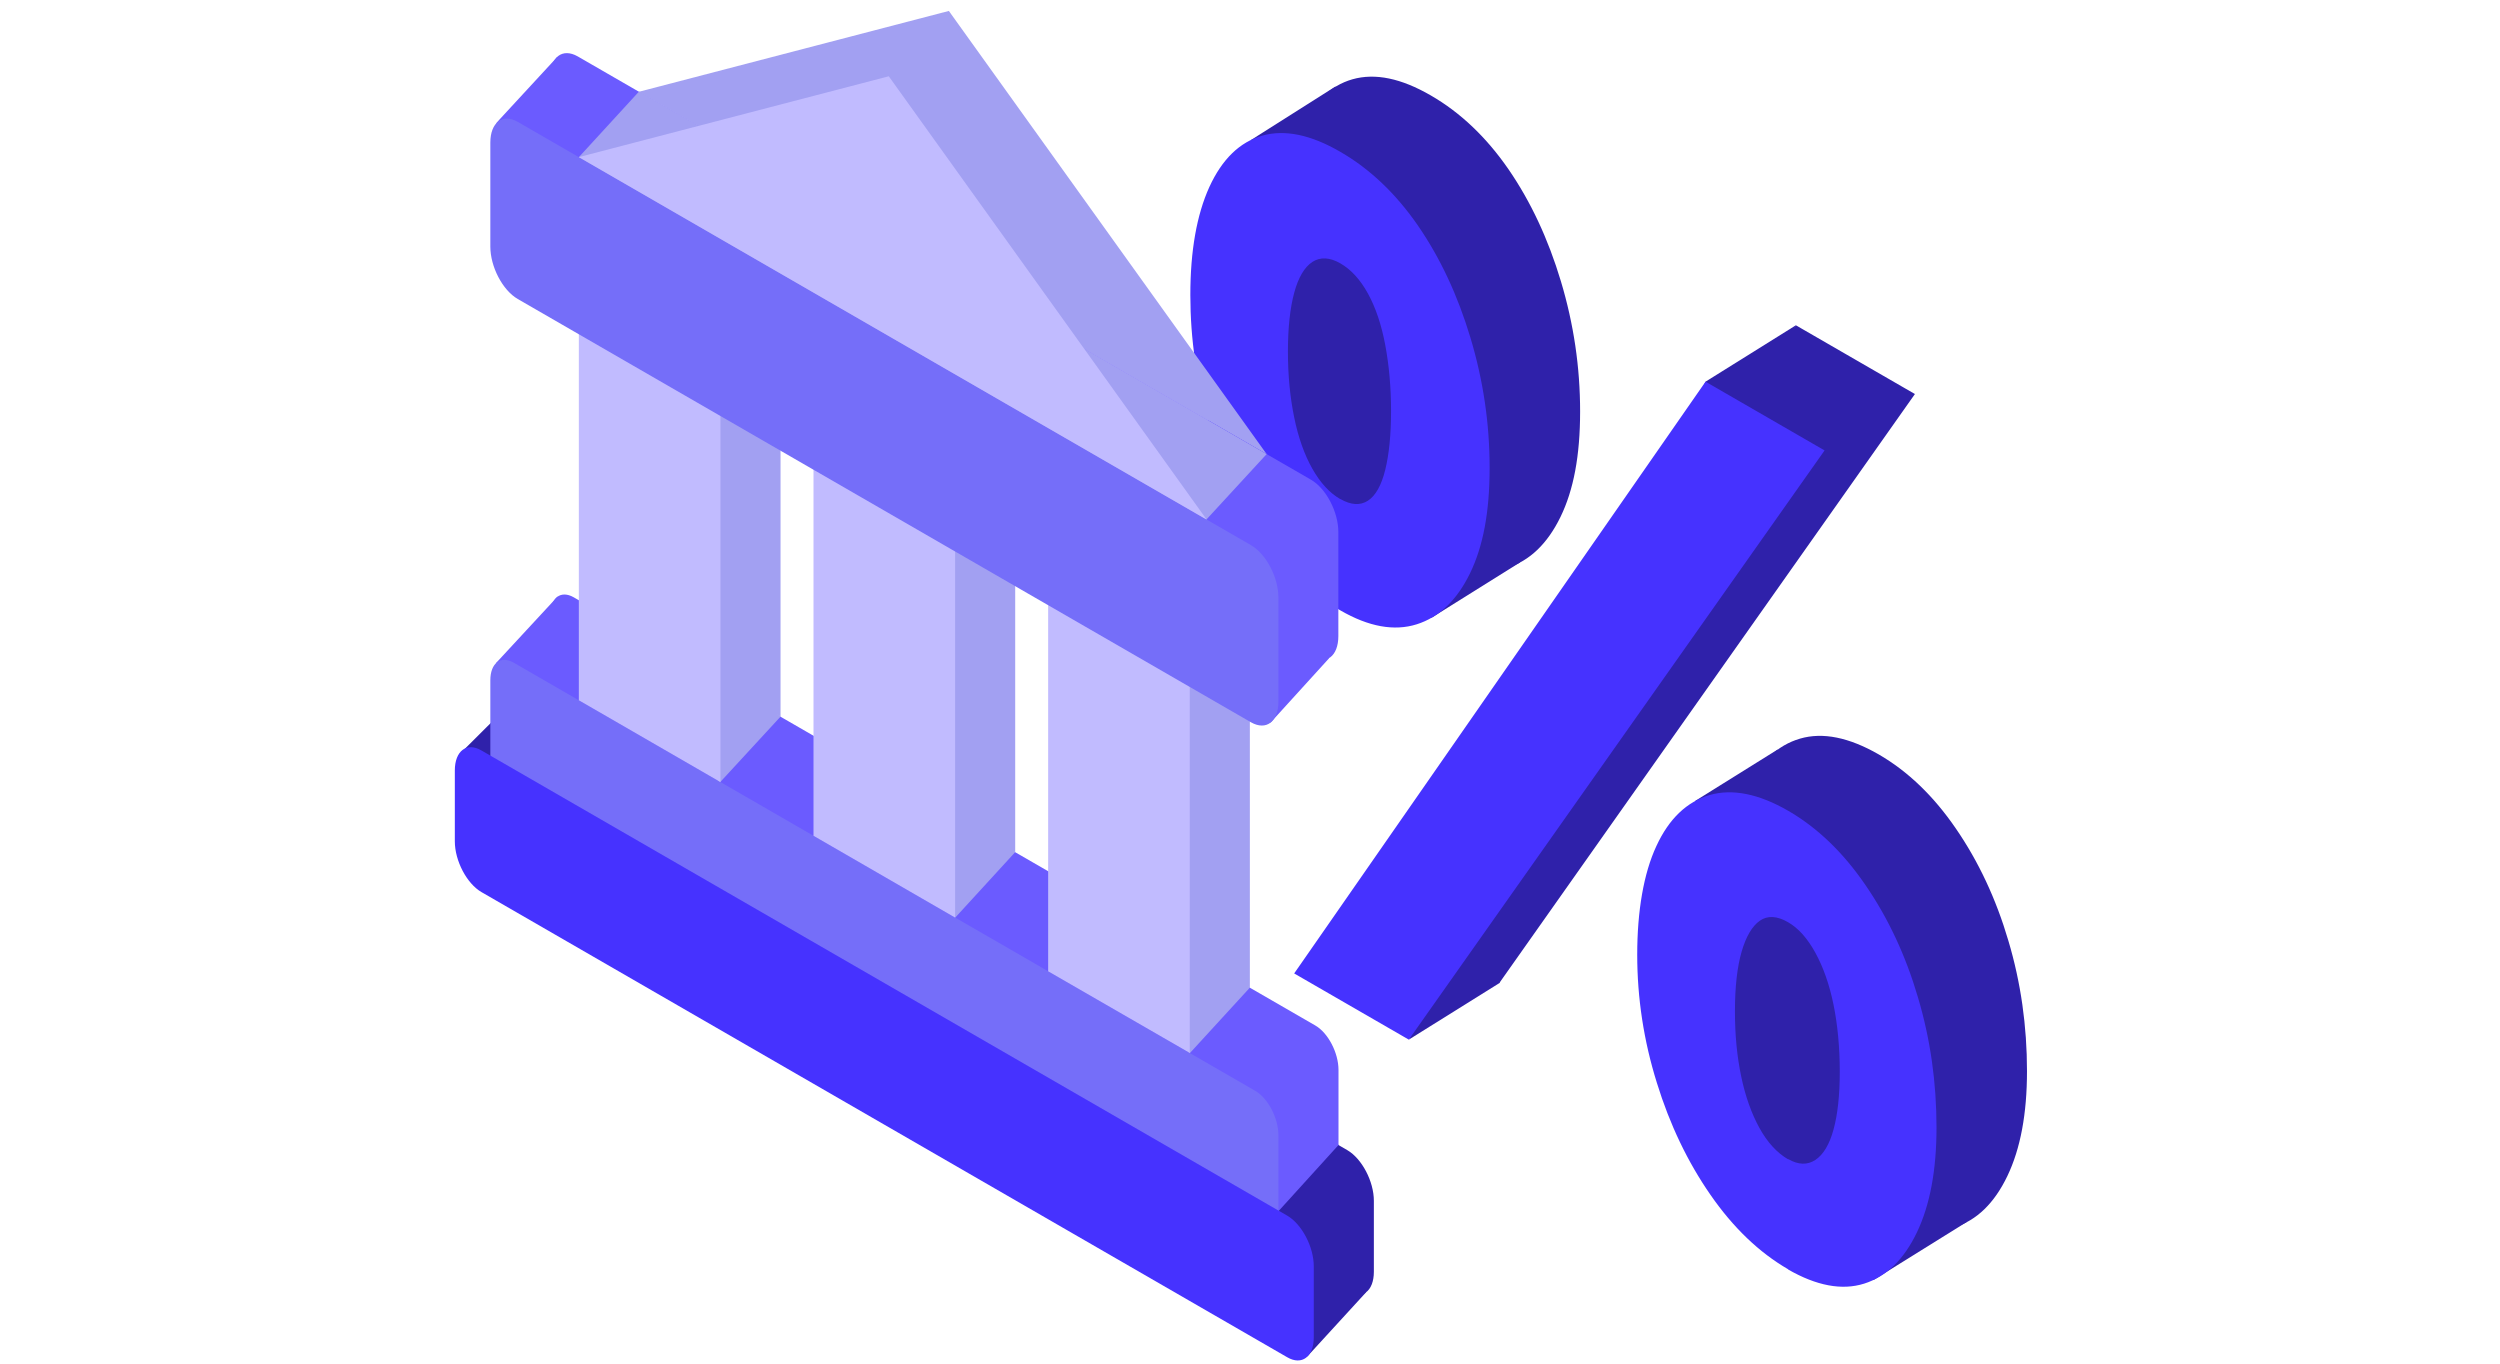
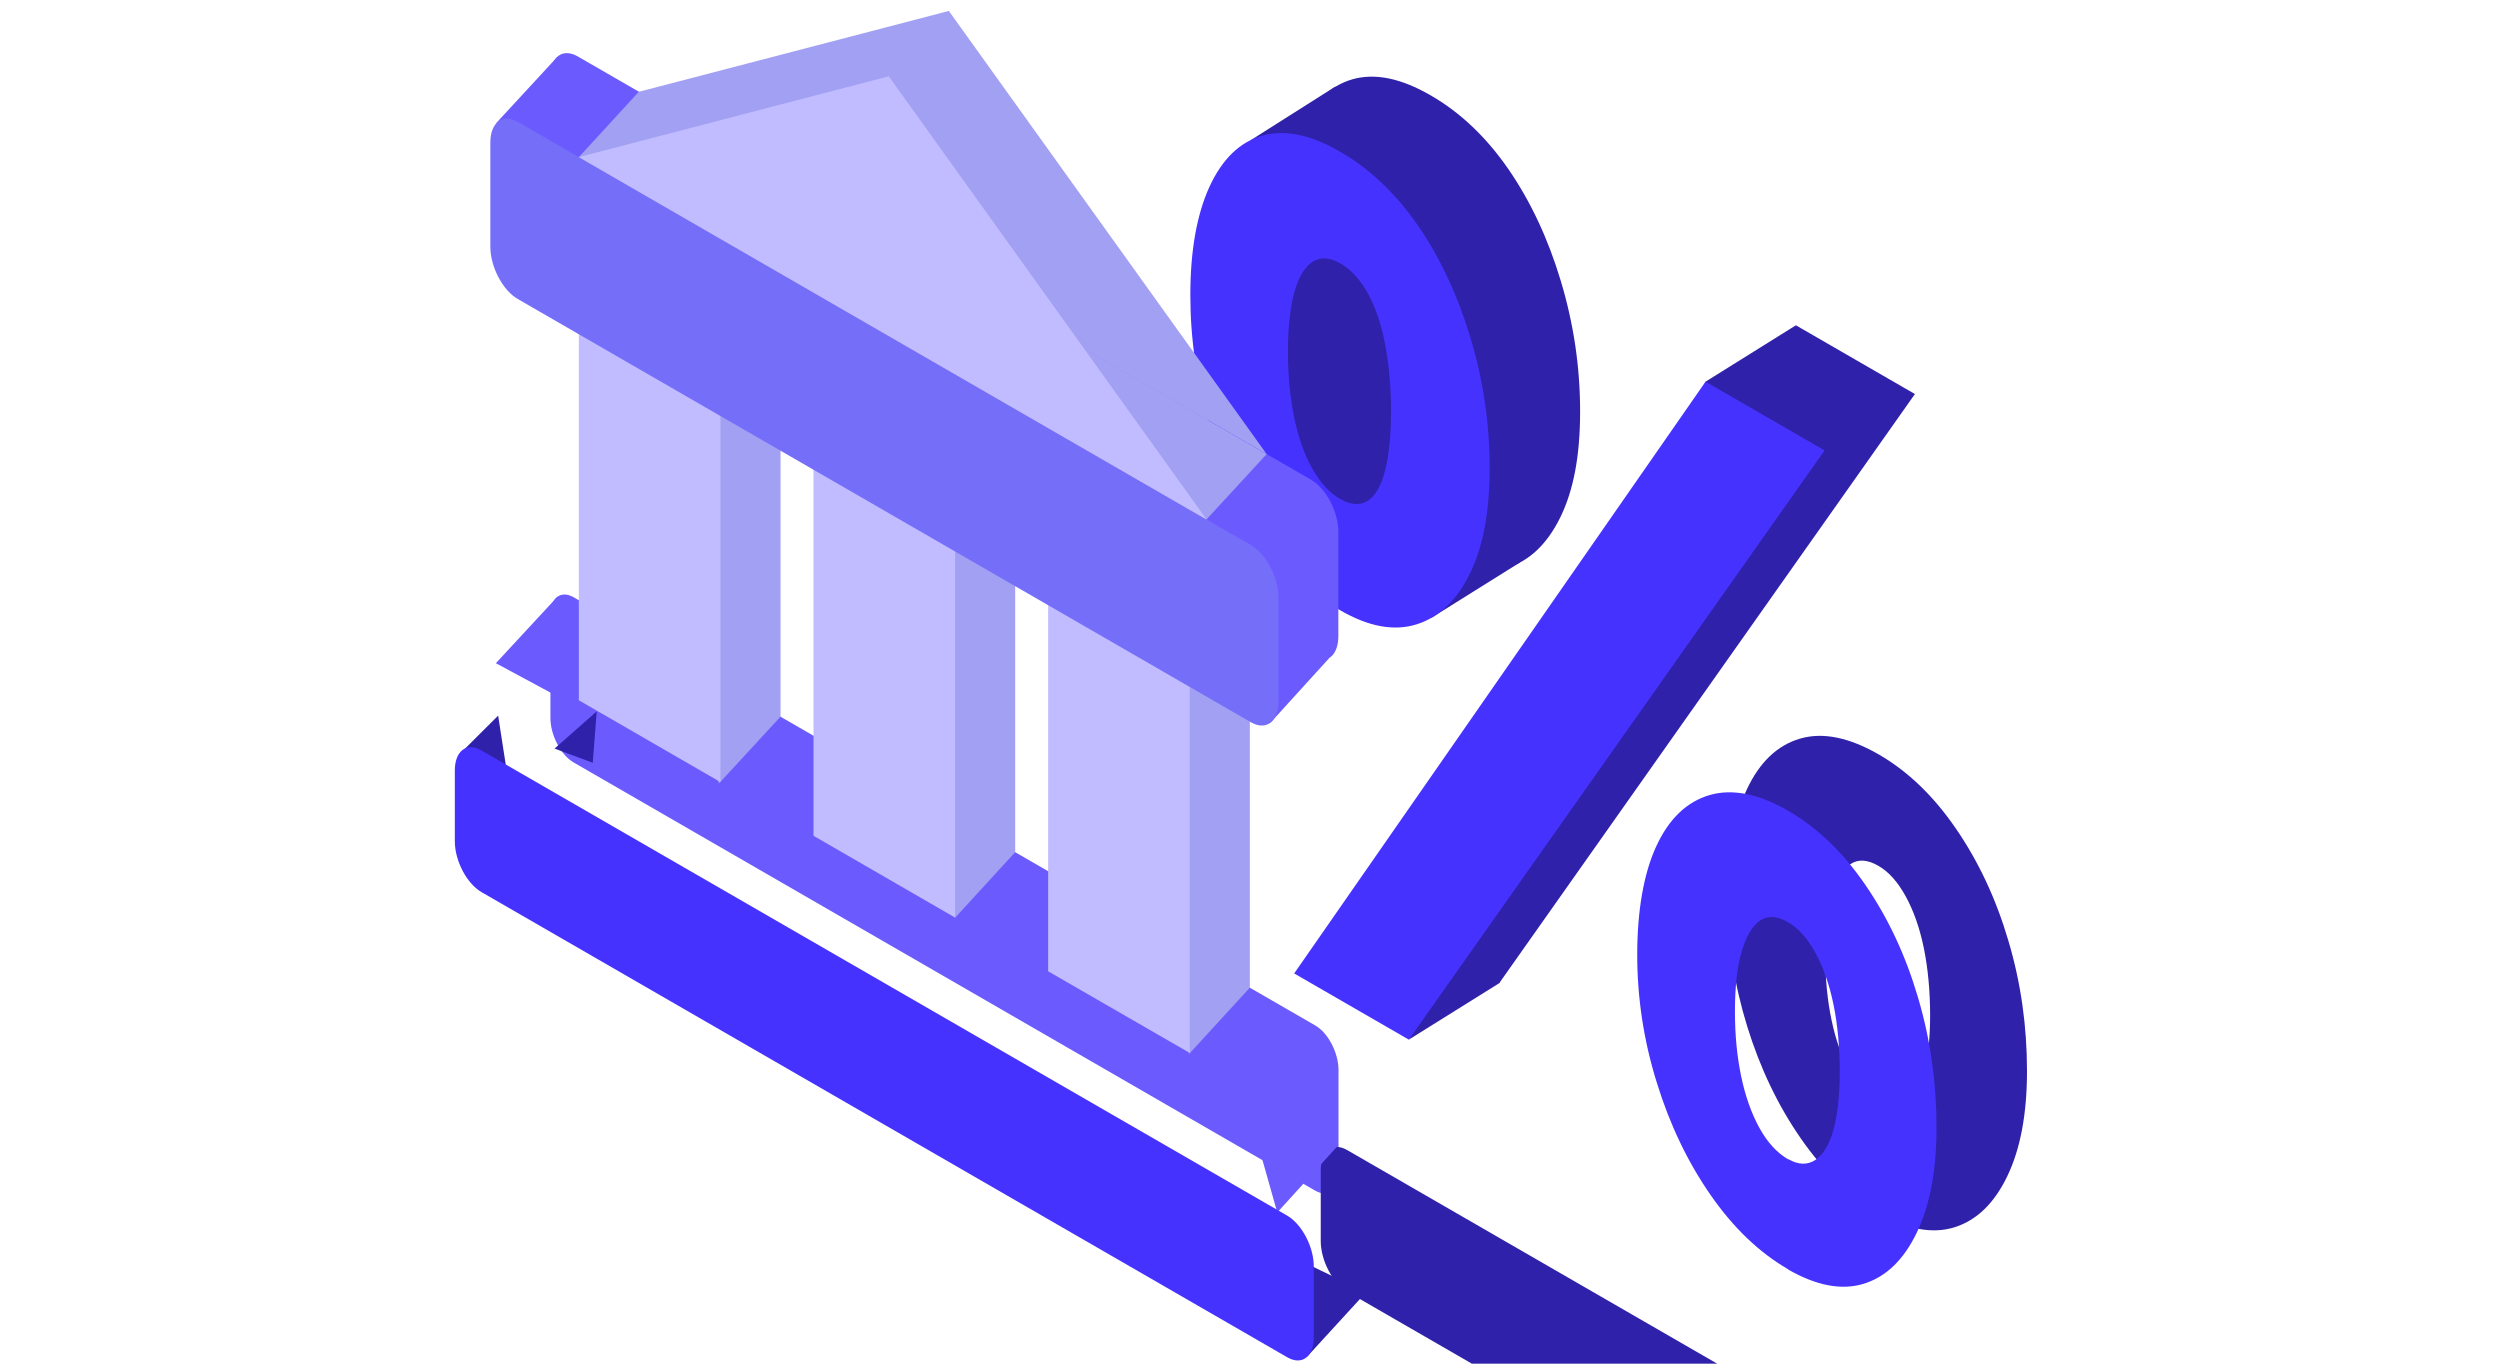
<svg xmlns="http://www.w3.org/2000/svg" id="Layer_1" data-name="Layer 1" viewBox="0 0 176 96">
  <defs>
    <style>
      .cls-1 {
        fill: #2f21aa;
      }

      .cls-2 {
        fill: #a2a0f2;
      }

      .cls-3 {
        fill: #c1bbff;
      }

      .cls-4 {
        fill: #6b5bff;
      }

      .cls-5 {
        fill: none;
      }

      .cls-6 {
        fill: #756ef9;
      }

      .cls-7 {
        fill: #4632ff;
      }
    </style>
  </defs>
  <rect class="cls-5" width="176" height="96" />
  <g>
    <path class="cls-1" d="M100.72,39c-2.04-1.18-3.87-2.93-5.47-5.25-1.61-2.32-2.86-4.94-3.75-7.88-.9-2.94-1.34-5.96-1.34-9.07s.45-5.65,1.34-7.61c.9-1.96,2.14-3.16,3.72-3.61,1.59-.45,3.42-.07,5.51,1.14,2.08,1.2,3.91,2.94,5.47,5.2,1.56,2.27,2.79,4.89,3.69,7.89s1.35,6.04,1.35,9.16-.46,5.53-1.38,7.42-2.17,3.09-3.75,3.59c-1.58,.5-3.38,.18-5.38-.98Zm0-7.84c.75,.43,1.4,.47,1.94,.12,.54-.35,.95-1.08,1.22-2.17,.27-1.09,.41-2.48,.41-4.14s-.14-3.22-.41-4.66c-.27-1.44-.68-2.64-1.22-3.62-.54-.98-1.19-1.69-1.94-2.12-.75-.43-1.41-.46-1.97-.1-.56,.37-.99,1.1-1.28,2.18-.29,1.08-.44,2.46-.44,4.13s.15,3.21,.44,4.63c.29,1.42,.72,2.63,1.28,3.62,.56,.99,1.22,1.71,1.97,2.14Zm-3.25,33.4l28.96-41.66,8.38,4.84-29.27,41.48-8.07-4.66Zm34.78,20.83c-2.04-1.18-3.87-2.93-5.47-5.24-1.61-2.32-2.87-4.95-3.78-7.9s-1.38-5.95-1.38-9.01,.45-5.72,1.35-7.65c.9-1.93,2.15-3.12,3.75-3.59s3.45-.09,5.54,1.11c2.04,1.18,3.86,2.92,5.44,5.23,1.58,2.3,2.82,4.93,3.69,7.89,.88,2.95,1.31,6.01,1.31,9.18,0,3-.46,5.46-1.38,7.38-.92,1.92-2.16,3.12-3.72,3.61-1.56,.49-3.35,.15-5.35-1Zm0-7.76c.71,.41,1.35,.43,1.91,.06,.56-.37,.99-1.08,1.28-2.14,.29-1.05,.44-2.42,.44-4.08s-.15-3.3-.44-4.71c-.29-1.42-.72-2.64-1.28-3.66-.56-1.02-1.2-1.73-1.91-2.14-.79-.46-1.46-.49-2-.11-.54,.38-.97,1.11-1.28,2.18-.31,1.07-.47,2.47-.47,4.19s.15,3.2,.44,4.59c.29,1.39,.72,2.6,1.28,3.62,.56,1.02,1.24,1.76,2.03,2.22Z" />
    <polygon class="cls-1" points="88.08 9.85 94 6.1 100.93 9.56 105.9 18.44 107 39.6 100.78 43.49 89.4 31.51 88.86 15.58 88.08 9.85" />
    <polygon class="cls-1" points="120.07 26.87 126.43 22.9 105.54 69.22 99.18 73.19 120.07 26.87" />
-     <polygon class="cls-1" points="119.35 56.38 125.14 52.77 137.47 63.3 138.44 86.04 131.9 90.11 122.41 82.13 117.69 62.08 119.35 56.38" />
    <path class="cls-7" d="M94.36,42.97c-2.04-1.18-3.87-2.93-5.47-5.25-1.61-2.32-2.86-4.94-3.75-7.88-.9-2.94-1.34-5.96-1.34-9.07s.45-5.65,1.34-7.61c.9-1.96,2.14-3.16,3.72-3.61,1.58-.45,3.42-.07,5.5,1.14,2.08,1.2,3.91,2.94,5.47,5.2,1.56,2.27,2.79,4.89,3.69,7.89,.9,2.99,1.35,6.04,1.35,9.16s-.46,5.53-1.38,7.42c-.92,1.89-2.17,3.09-3.75,3.59-1.58,.5-3.38,.18-5.38-.98Zm0-7.84c.75,.43,1.4,.47,1.94,.12s.95-1.08,1.22-2.17c.27-1.09,.41-2.48,.41-4.14s-.14-3.22-.41-4.66c-.27-1.44-.68-2.64-1.22-3.62s-1.19-1.69-1.94-2.12c-.75-.43-1.41-.46-1.97-.1-.56,.37-.99,1.1-1.28,2.18-.29,1.08-.44,2.46-.44,4.13s.15,3.21,.44,4.63c.29,1.42,.72,2.63,1.28,3.62,.56,.99,1.22,1.71,1.97,2.14Zm-3.25,33.4l28.96-41.66,8.38,4.84-29.27,41.48-8.07-4.66Zm34.78,20.83c-2.04-1.18-3.87-2.93-5.47-5.24-1.61-2.32-2.87-4.95-3.78-7.9-.92-2.95-1.38-5.95-1.38-9.01s.45-5.72,1.35-7.65c.89-1.93,2.15-3.12,3.75-3.59,1.6-.46,3.45-.09,5.53,1.11,2.04,1.18,3.86,2.92,5.44,5.23,1.58,2.3,2.82,4.93,3.69,7.89,.88,2.95,1.31,6.01,1.31,9.18,0,3-.46,5.46-1.38,7.38-.92,1.92-2.16,3.12-3.72,3.61-1.56,.49-3.35,.15-5.35-1Zm0-7.76c.71,.41,1.35,.43,1.91,.06,.56-.37,.99-1.08,1.28-2.14,.29-1.05,.44-2.42,.44-4.08s-.15-3.3-.44-4.71c-.29-1.42-.72-2.64-1.28-3.66-.56-1.02-1.2-1.73-1.91-2.14-.79-.46-1.46-.49-2-.11-.54,.38-.97,1.11-1.28,2.18-.31,1.07-.47,2.47-.47,4.19s.15,3.2,.44,4.59,.72,2.6,1.28,3.62c.56,1.02,1.24,1.76,2.03,2.22Z" />
  </g>
  <g>
    <polygon class="cls-1" points="32.5 52.94 35.07 50.38 35.67 54.26 32.5 52.94" />
    <g>
      <path class="cls-4" d="M92.59,83.82l-52.2-30.14c-.91-.52-1.64-1.93-1.64-3.13v-7.26c0-1.21,.73-1.76,1.64-1.24l52.2,30.14c.91,.52,1.64,1.93,1.64,3.13v7.26c0,1.21-.73,1.76-1.64,1.24Z" />
-       <path class="cls-1" d="M94.85,90.94L38.12,58.19c-1.03-.6-1.87-2.2-1.87-3.57v-4.99c0-1.38,.84-2.01,1.87-1.41l56.73,32.75c1.03,.6,1.87,2.2,1.87,3.57v4.99c0,1.38-.84,2.01-1.87,1.41Z" />
+       <path class="cls-1" d="M94.85,90.94c-1.03-.6-1.87-2.2-1.87-3.57v-4.99c0-1.38,.84-2.01,1.87-1.41l56.73,32.75c1.03,.6,1.87,2.2,1.87,3.57v4.99c0,1.38-.84,2.01-1.87,1.41Z" />
      <polygon class="cls-2" points="54.95 50.45 44.98 44.69 44.98 18.1 54.95 23.85 54.95 50.45" />
      <polygon class="cls-2" points="71.47 59.99 61.5 54.23 61.5 27.63 71.47 33.39 71.47 59.99" />
      <polygon class="cls-2" points="87.99 69.53 78.02 63.77 78.02 37.17 87.99 42.93 87.99 69.53" />
      <polygon class="cls-2" points="44.98 6.46 66.8 .77 89.18 31.98 44.98 6.46" />
      <path class="cls-4" d="M92.3,46.25L40.67,16.44c-1.07-.62-1.93-2.27-1.93-3.69V5.43c0-1.42,.86-2.07,1.93-1.46l51.62,29.8c1.07,.62,1.93,2.27,1.93,3.69v7.32c0,1.42-.86,2.07-1.93,1.46Z" />
    </g>
    <polyline class="cls-4" points="35.15 8.43 39.23 4.01 93.56 46.35 89.45 50.87 34.93 8.68" />
    <polygon class="cls-2" points="40.7 11.12 44.99 6.44 89.17 31.97 84.88 36.63 40.7 11.12" />
    <polygon class="cls-2" points="50.61 55.16 54.95 50.45 48.39 45.05 50.61 55.16" />
    <polygon class="cls-2" points="67.22 64.63 71.47 59.99 66.5 54.1 67.22 64.63" />
    <polygon class="cls-2" points="83.71 74.2 87.99 69.53 82.15 62.93 83.71 74.2" />
    <polygon class="cls-4" points="34.91 46.69 39.26 41.99 39.33 49.07 34.91 46.69" />
    <polygon class="cls-4" points="89.92 85.36 94.23 80.61 89.65 75.24 87.63 77.25 89.92 85.36" />
    <polygon class="cls-1" points="92.03 95.5 96.17 90.98 90.65 88.32 92.03 95.5" />
    <polygon class="cls-1" points="39.04 52.7 42.01 50.08 41.73 53.7 39.04 52.7" />
    <g>
-       <path class="cls-6" d="M88.36,88.42l-52.2-30.14c-.91-.52-1.64-1.93-1.64-3.13v-7.26c0-1.21,.73-1.76,1.64-1.24l52.2,30.14c.91,.52,1.64,1.93,1.64,3.13v7.26c0,1.21-.73,1.76-1.64,1.24Z" />
      <path class="cls-7" d="M90.62,95.55L33.89,62.8c-1.03-.6-1.87-2.2-1.87-3.57v-4.99c0-1.38,.84-2.01,1.87-1.41l56.73,32.75c1.03,.6,1.87,2.2,1.87,3.57v4.99c0,1.38-.84,2.01-1.87,1.41Z" />
      <polygon class="cls-3" points="50.72 55.06 40.75 49.3 40.75 22.7 50.72 28.46 50.72 55.06" />
      <polygon class="cls-3" points="67.24 64.6 57.27 58.84 57.27 32.24 67.24 38 67.24 64.6" />
      <polygon class="cls-3" points="83.76 74.13 73.79 68.38 73.79 41.78 83.76 47.54 83.76 74.13" />
      <path class="cls-6" d="M88.07,50.85L36.45,21.05c-1.07-.62-1.93-2.27-1.93-3.69v-7.32c0-1.42,.86-2.07,1.93-1.46l51.62,29.8c1.07,.62,1.93,2.27,1.93,3.69v7.32c0,1.42-.86,2.07-1.93,1.46Z" />
      <polygon class="cls-3" points="40.75 11.06 62.57 5.37 84.95 36.58 40.75 11.06" />
    </g>
  </g>
</svg>